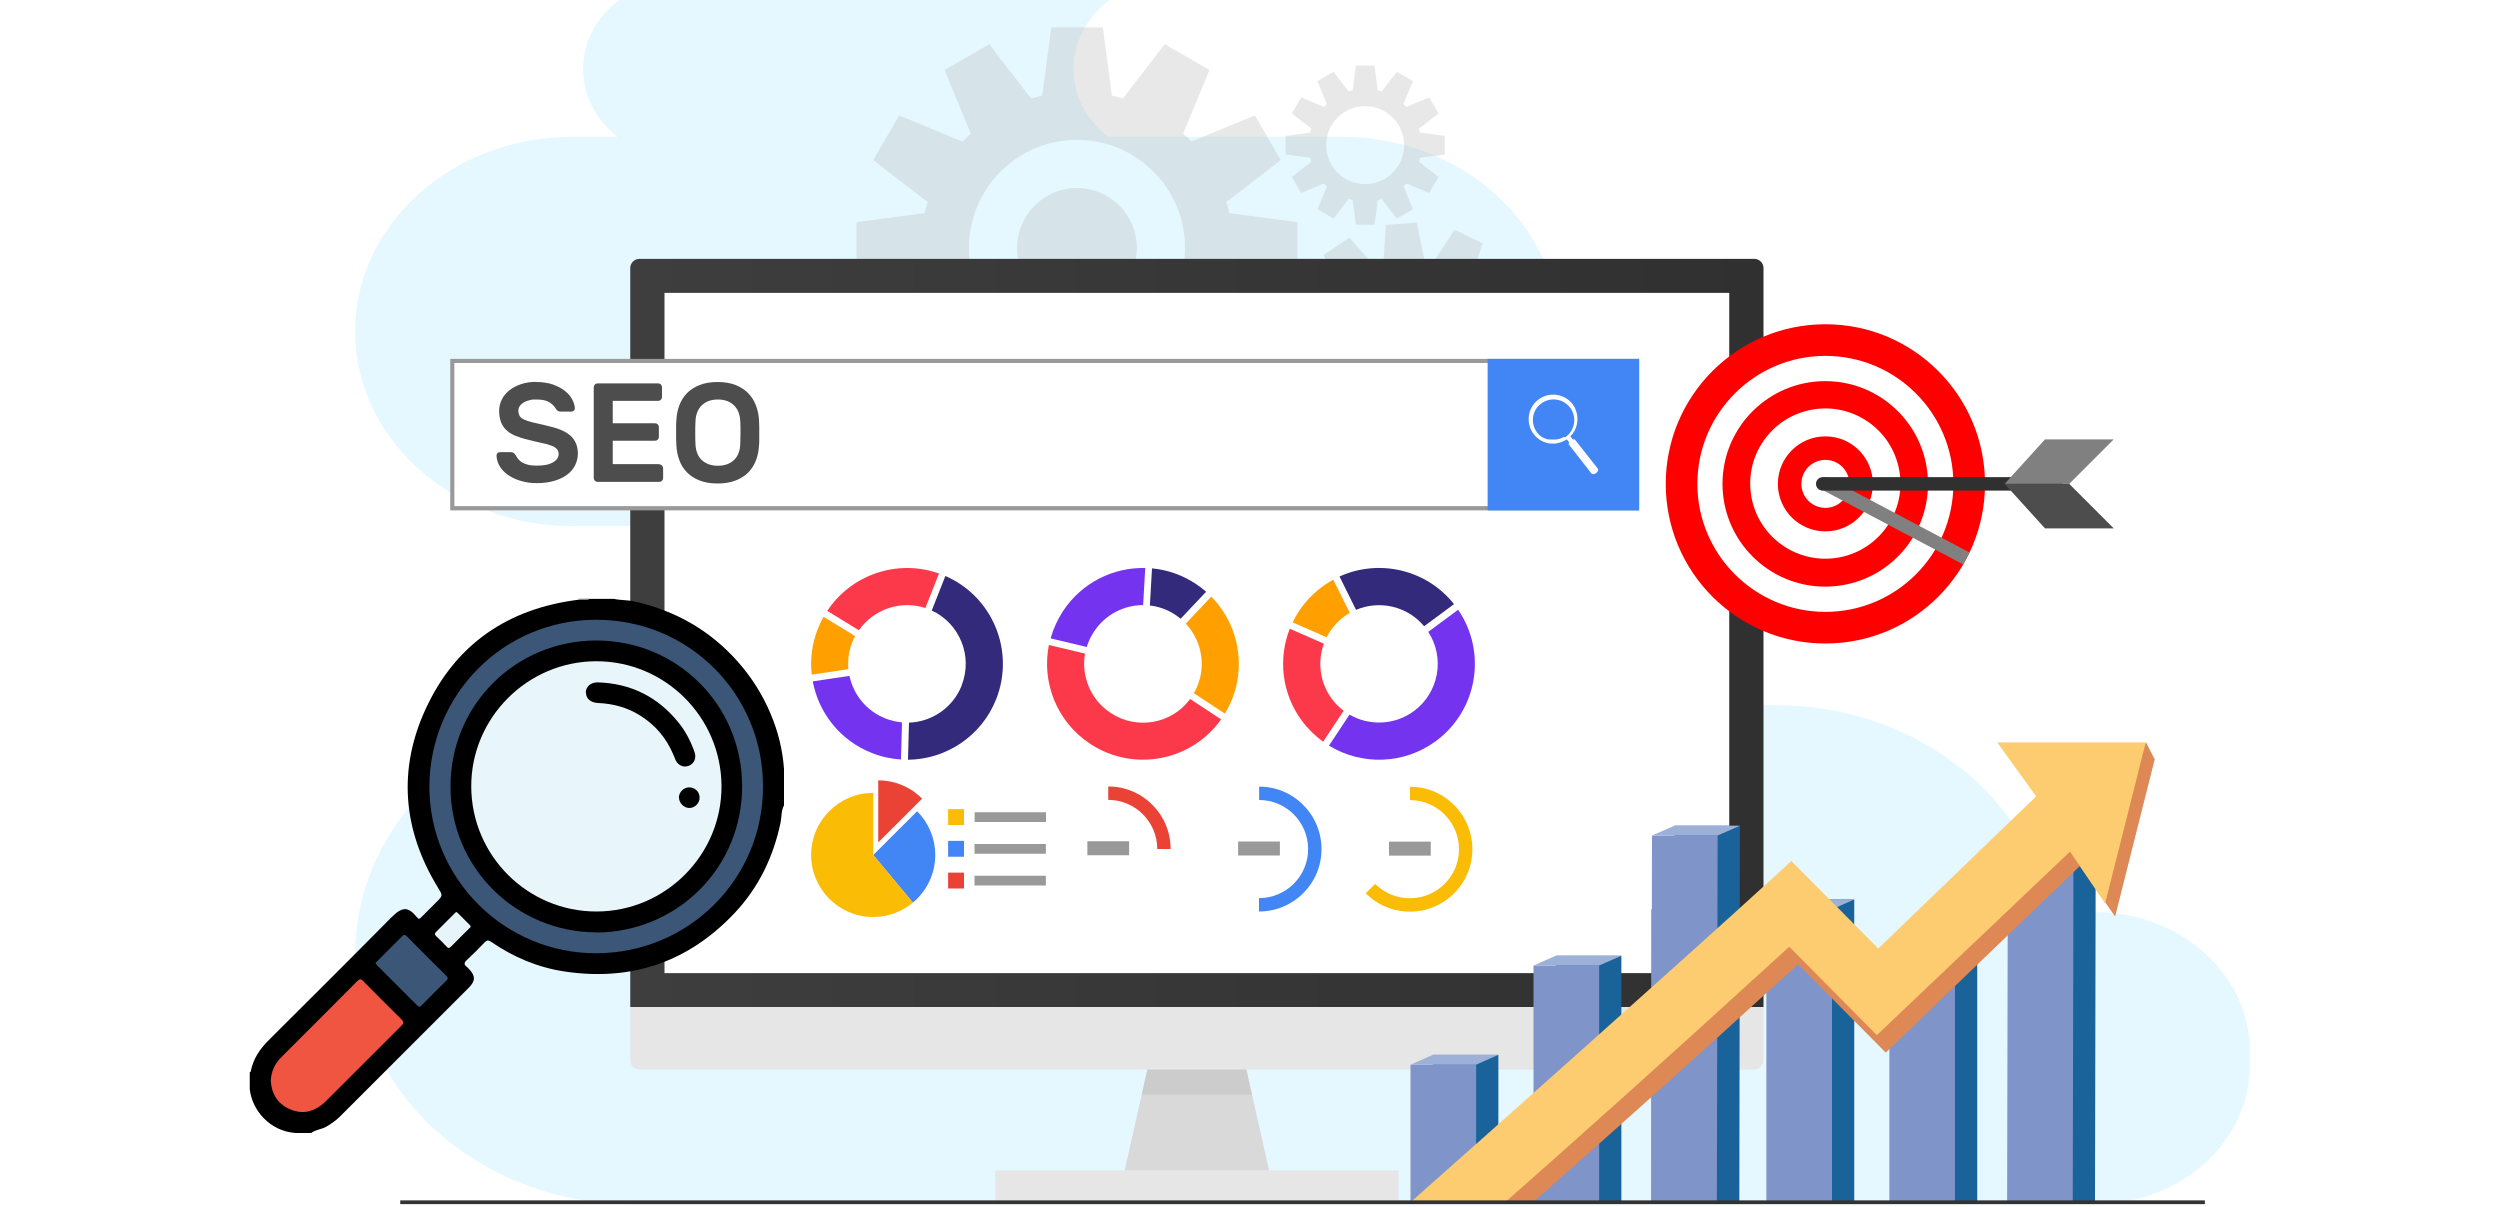
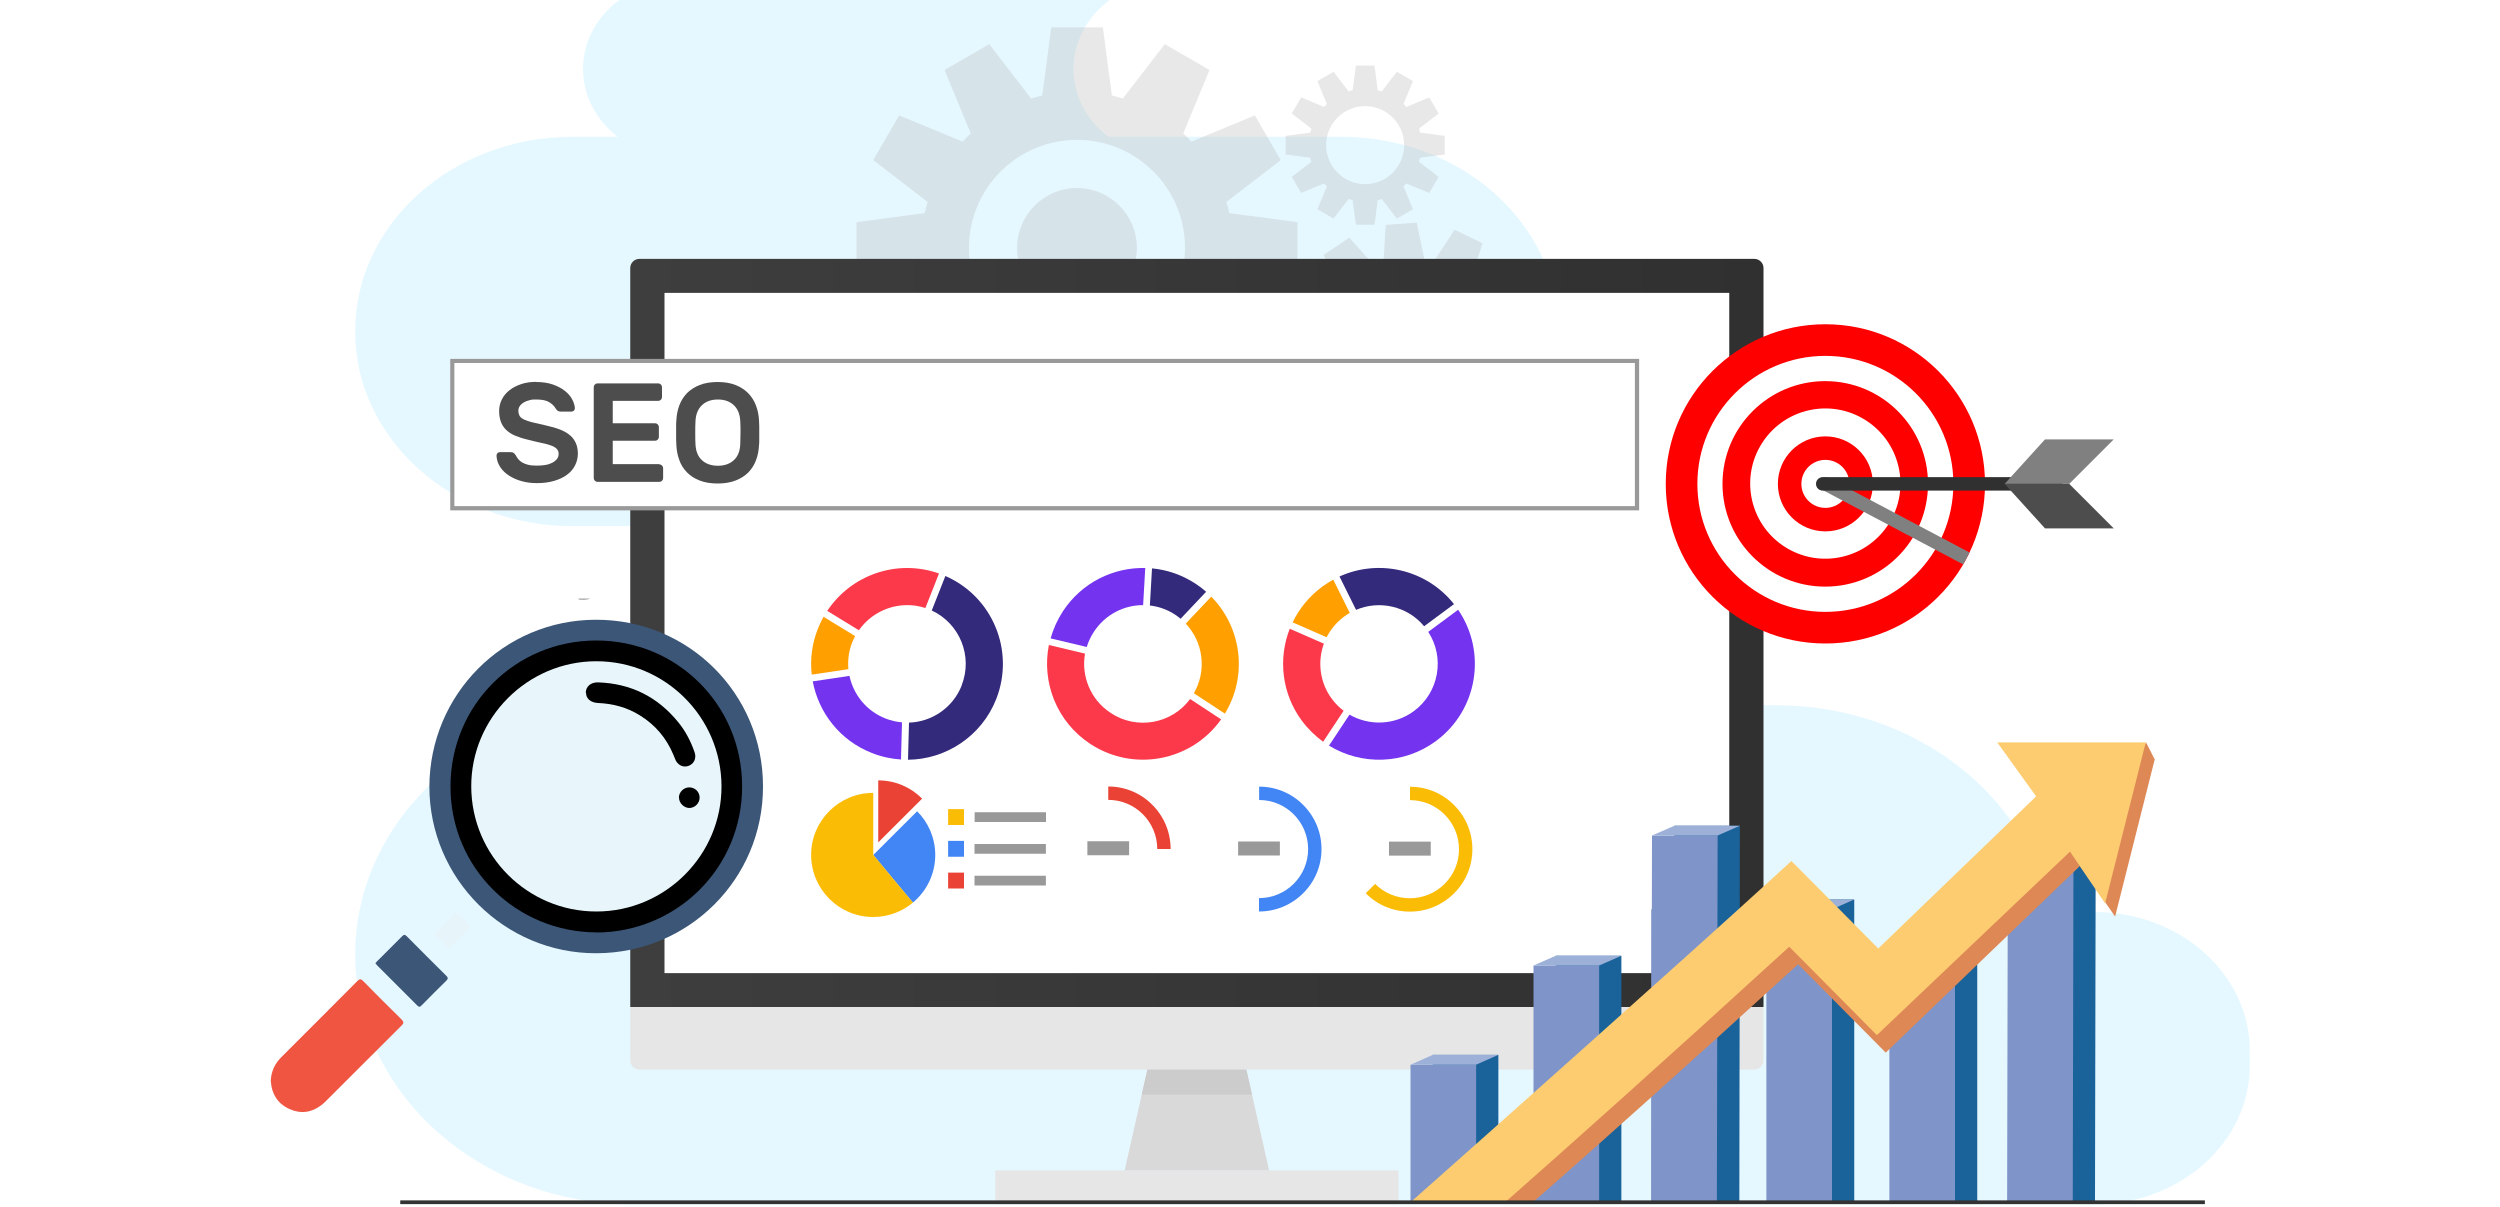
<svg xmlns="http://www.w3.org/2000/svg" id="Layer_1" data-name="Layer 1" version="1.1" viewBox="0 0 2000 965.9">
  <defs>
    <style>
      .cls-1 {
        fill: #ccc;
      }

      .cls-1, .cls-2, .cls-3, .cls-4, .cls-5, .cls-6, .cls-7, .cls-8, .cls-9, .cls-10, .cls-11, .cls-12, .cls-13, .cls-14, .cls-15, .cls-16, .cls-17, .cls-18, .cls-19, .cls-20, .cls-21, .cls-22, .cls-23, .cls-24, .cls-25, .cls-26, .cls-27, .cls-28, .cls-29, .cls-30, .cls-31 {
        stroke-width: 0px;
      }

      .cls-2 {
        fill: #4285f4;
      }

      .cls-3 {
        fill: #332a7c;
      }

      .cls-3, .cls-15, .cls-26, .cls-30 {
        fill-rule: evenodd;
      }

      .cls-32 {
        opacity: .3;
      }

      .cls-4 {
        fill: #9cb0d8;
      }

      .cls-5 {
        fill: #000;
      }

      .cls-6 {
        fill: #e7f5fb;
      }

      .cls-7 {
        fill: #e8f6fb;
      }

      .cls-8 {
        fill: #fdcc70;
      }

      .cls-9 {
        fill: #b3b3b3;
      }

      .cls-10 {
        fill: #d9d9d9;
      }

      .cls-11 {
        fill: #303030;
      }

      .cls-12 {
        fill: red;
      }

      .cls-13 {
        fill: #e6e6e6;
      }

      .cls-14 {
        fill: #999;
      }

      .cls-15 {
        fill: #7433ee;
      }

      .cls-16 {
        fill: #949494;
      }

      .cls-17 {
        fill: #d85;
      }

      .cls-18 {
        fill: gray;
      }

      .cls-19 {
        fill: #fbbc05;
      }

      .cls-20 {
        fill: #010101;
      }

      .cls-21 {
        fill: #f05541;
      }

      .cls-22 {
        fill: #7f94c8;
      }

      .cls-23 {
        fill: #1a639a;
      }

      .cls-33 {
        fill: none;
        stroke: #333;
        stroke-miterlimit: 10;
        stroke-width: 3px;
      }

      .cls-24 {
        fill: #3b5677;
      }

      .cls-25 {
        fill: url(#Dégradé_sans_nom);
      }

      .cls-26 {
        fill: #fb394b;
      }

      .cls-27 {
        fill: #fff;
      }

      .cls-28 {
        fill: #ea4335;
      }

      .cls-29 {
        fill: #abe9ff;
      }

      .cls-30 {
        fill: #ffa000;
      }

      .cls-34 {
        opacity: .3;
      }

      .cls-31 {
        fill: #4d4d4d;
      }
    </style>
    <linearGradient id="Dégradé_sans_nom" data-name="Dégradé sans nom" x1="504.2" y1="346.2" x2="1410.8" y2="346.2" gradientTransform="translate(0 852.5) scale(1 -1)" gradientUnits="userSpaceOnUse">
      <stop offset="0" stop-color="#3e3e3e" />
      <stop offset="1" stop-color="#303030" />
    </linearGradient>
  </defs>
  <g class="cls-32">
    <path class="cls-29" d="M284.1,265.1h0c0-86,77.8-155.7,173.8-155.7h36.2c-17-13.1-27.7-32.6-27.7-54.2h0c0-39.6,35.8-71.7,80-71.7h120.6c-12.2-9.4-20-23.3-20-38.9,0-28.3,25.6-51.3,57.3-51.3h302.9c31.6,0,57.3,23,57.3,51.3s-25.6,51.3-57.3,51.3h-113.4c-21.1,12.9-35,34.6-35,59.3h0c0,21.7,10.7,41.1,27.7,54.2h186.6c96,0,173.8,69.7,173.8,155.7h0c0,86-77.8,155.7-173.8,155.7h247.1c44.2,0,80,32.1,80,71.7s-35.8,71.7-80,71.7h100.7c110,0,201.4,71.5,219.5,165.4h35.3c68.6,0,124.2,49.8,124.2,111.3v11.3c0,61.5-55.6,111.3-124.2,111.3H506.9c-123.1,0-222.8-89.4-222.8-199.6h0c0-110.2,99.8-199.6,222.8-199.6h390.1c-44.2,0-80-32.1-80-71.7s35.8-71.7,80-71.7h-439.1c-96,0-173.8-69.7-173.8-155.7Z" />
    <path class="cls-29" d="M1167.4,0c-27.5,0-49.7-24.8-49.7-55.4s22.3-55.4,49.7-55.4,49.7,24.8,49.7,55.4S1194.8,0,1167.4,0Z" />
  </g>
  <g class="cls-34">
    <g>
      <path class="cls-9" d="M983.5,226.2l54.5-7.2v-41.3l-54.5-7.2h0c-.7-3-1.5-6-2.4-8.9l43.5-33.5-20.7-35.8-50.8,21c-2.1-2.2-4.2-4.4-6.5-6.5l21-50.8-35.8-20.7-33.5,43.5s0,0,0,0c-2.9-.9-5.9-1.7-8.8-2.4,0,0,0,0,0,0l-7.2-54.5h-41.3l-7.2,54.5c-3,.7-6,1.5-8.9,2.4h0l-33.5-43.5-35.8,20.7,21,50.8c-2.2,2.1-4.4,4.2-6.5,6.5l-50.8-21-20.7,35.8,43.5,33.5c-.9,2.9-1.7,5.9-2.4,8.9h0l-54.5,7.2v41.3l54.5,7.2c.7,3,1.5,6,2.4,8.9,0,0,0,0,0,0l-43.5,33.5,20.7,35.8,50.8-21c2.1,2.2,4.2,4.4,6.5,6.5h0l-21,50.8,35.8,20.7,33.5-43.5c2.9.9,5.9,1.7,8.9,2.4l7.2,54.5h41.3l7.2-54.5h0c3-.7,6-1.5,8.9-2.4l33.5,43.5,35.8-20.7-21-50.8h0c2.2-2.1,4.4-4.2,6.5-6.5l50.8,21,20.7-35.8-43.5-33.5h0c.9-2.9,1.7-5.9,2.4-8.9ZM948,198.3c0,47.7-38.7,86.4-86.4,86.4s-86.4-38.7-86.4-86.4,38.7-86.4,86.4-86.4c47.7,0,86.4,38.7,86.4,86.4Z" />
      <path class="cls-9" d="M861.6,150.4c-26.5,0-47.9,21.5-47.9,47.9s21.4,47.9,47.9,47.9,47.9-21.4,47.9-47.9-21.5-47.9-47.9-47.9Z" />
    </g>
    <path class="cls-9" d="M1203.1,296.1l32.3-6.7-1.8-24.8-33-2h0c-.5-1.8-1.1-3.5-1.8-5.2l24.6-22-13.9-20.6-29.6,14.8c-1.3-1.2-2.7-2.4-4.2-3.6l10.4-31.4-22.4-10.8-18.2,27.6h0c-1.8-.4-3.6-.8-5.4-1h0l-6.7-32.3-24.8,1.8-2,33c-1.8.5-3.5,1.1-5.2,1.8h0l-22-24.6-20.6,13.9,14.8,29.6c-1.2,1.3-2.4,2.7-3.6,4.2l-31.4-10.4-10.8,22.4,27.6,18.2c-.4,1.8-.8,3.6-1,5.4h0l-32.3,6.7,1.8,24.8,33,2c.5,1.8,1.1,3.5,1.8,5.2h0s-24.6,22-24.6,22l13.9,20.6,29.6-14.8c1.3,1.2,2.7,2.4,4.2,3.6h0l-10.4,31.4,22.4,10.8,18.2-27.6c1.8.4,3.6.8,5.4,1l6.7,32.3,24.8-1.8,2-33h0c1.8-.5,3.5-1.1,5.2-1.8l22,24.6,20.6-13.9-14.8-29.6h0c1.2-1.3,2.5-2.7,3.6-4.2l31.4,10.4,10.8-22.4-27.6-18.2h0c.4-1.8.8-3.6,1-5.4ZM1180.7,280.9c2.1,28.6-19.4,53.5-48,55.6-28.6,2.1-53.5-19.4-55.6-48-2.1-28.6,19.4-53.5,48-55.6,28.6-2.1,53.5,19.4,55.6,48Z" />
    <path class="cls-9" d="M1136.1,126.2l19.7-2.6v-14.9l-19.7-2.6h0c-.2-1.1-.5-2.1-.9-3.2l15.7-12.1-7.5-12.9-18.3,7.6c-.7-.8-1.5-1.6-2.3-2.3l7.6-18.3-12.9-7.5-12.1,15.7h0c-1-.3-2.1-.6-3.2-.9h0l-2.6-19.7h-14.9l-2.6,19.7c-1.1.2-2.1.5-3.2.9h0l-12.1-15.7-12.9,7.5,7.6,18.3c-.8.8-1.6,1.5-2.3,2.3l-18.3-7.6-7.5,12.9,15.7,12.1c-.3,1-.6,2.1-.9,3.2h0l-19.7,2.6v14.9l19.7,2.6c.2,1.1.5,2.1.9,3.2h0s-15.7,12.1-15.7,12.1l7.5,12.9,18.3-7.6c.7.8,1.5,1.6,2.3,2.3h0l-7.6,18.3,12.9,7.5,12.1-15.7c1.1.3,2.1.6,3.2.9l2.6,19.7h14.9l2.6-19.7h0c1.1-.2,2.1-.5,3.2-.9l12.1,15.7,12.9-7.5-7.6-18.3h0c.8-.7,1.6-1.5,2.3-2.3l18.3,7.6,7.5-12.9-15.7-12.1h0c.3-1,.6-2.1.9-3.2ZM1123.3,116.1c0,17.2-14,31.2-31.2,31.2s-31.2-14-31.2-31.2,14-31.2,31.2-31.2,31.2,14,31.2,31.2Z" />
  </g>
  <g>
    <path class="cls-25" d="M1410.8,805.6H504.2V214.4c0-4,3.3-7.3,7.3-7.3h892c4,0,7.3,3.3,7.3,7.3v591.2h0Z" />
    <rect class="cls-27" x="531.6" y="234.3" width="851.8" height="544.2" />
    <path class="cls-13" d="M1410.8,805.6H504.2v42.8c0,4,3.3,7.3,7.3,7.3h892c4,0,7.3-3.3,7.3-7.3v-42.8h0Z" />
    <path class="cls-13" d="M1118,936.3h-320.9c-.5,0-.9.4-.9.9v25.2c0,.5.4.9.9.9h320.9c.5,0,.9-.4.9-.9v-25.2c0-.5-.4-.9-.9-.9Z" />
    <polygon class="cls-10" points="997.1 855.7 957.5 855.7 917.9 855.7 899.7 936.3 957.5 936.3 1015.3 936.3 997.1 855.7" />
    <polygon class="cls-1" points="1001.6 875.7 997.1 855.7 957.5 855.7 917.9 855.7 913.4 875.7 1001.6 875.7" />
  </g>
  <g>
    <g>
      <g>
        <g>
          <path class="cls-28" d="M936.5,679.2h-10.7c0-21.7-17.6-39.3-39.2-39.3v-10.7c13.4,0,25.9,5.2,35.3,14.7,9.4,9.4,14.6,22,14.6,35.3Z" />
          <rect class="cls-14" x="869.9" y="673" width="33.4" height="11.2" />
        </g>
        <g>
          <path class="cls-2" d="M1007.2,729.2v-10.7c21.7,0,39.3-17.6,39.3-39.2,0-21.7-17.6-39.3-39.2-39.3v-10.7c13.4,0,25.9,5.2,35.3,14.7,9.4,9.4,14.6,22,14.6,35.3,0,13.3-5.2,25.9-14.7,35.3-9.4,9.4-22,14.6-35.3,14.6Z" />
          <rect class="cls-14" x="990.5" y="673.2" width="33.4" height="11.2" />
        </g>
        <g>
          <path class="cls-19" d="M1127.9,729.3c-13.3,0-25.9-5.2-35.3-14.7l7.5-7.5c7.4,7.4,17.3,11.5,27.8,11.5,21.7,0,39.3-17.6,39.3-39.2s-17.6-39.3-39.2-39.3v-10.7c13.4,0,25.9,5.2,35.3,14.7,9.4,9.4,14.6,22,14.6,35.3,0,13.3-5.2,25.9-14.7,35.3-9.4,9.4-22,14.6-35.3,14.6Z" />
          <rect class="cls-14" x="1111.2" y="673.3" width="33.4" height="11.2" />
        </g>
      </g>
      <g>
        <g>
          <path class="cls-2" d="M748.2,684c0,15.3-7,29-17.9,38.1l-31.7-38.1,35.1-35c9,9,14.5,21.4,14.5,35.1Z" />
          <path class="cls-19" d="M730.3,722.1c-8.6,7.2-19.7,11.5-31.8,11.5-27.4,0-49.6-22.3-49.6-49.7s22.3-49.6,49.7-49.6v49.6s31.7,38.1,31.7,38.1Z" />
          <path class="cls-28" d="M737.7,638.9l-35.1,35v-49.6c13.8,0,26.1,5.6,35.1,14.6Z" />
        </g>
        <g>
          <g>
            <rect class="cls-19" x="758.5" y="647.3" width="12.7" height="12.7" />
            <rect class="cls-14" x="779.7" y="649.8" width="57.1" height="7.8" />
          </g>
          <g>
            <rect class="cls-2" x="758.5" y="672.7" width="12.7" height="12.7" />
            <rect class="cls-14" x="779.6" y="675.2" width="57.1" height="7.8" />
          </g>
          <g>
            <rect class="cls-28" x="758.5" y="698.1" width="12.7" height="12.7" />
            <rect class="cls-14" x="779.6" y="700.6" width="57.1" height="7.8" />
          </g>
        </g>
      </g>
    </g>
    <g>
      <path class="cls-30" d="M948.6,498.9l20.4-21.6c24.3,24.6,29.4,63.2,10.9,93.6l-24.8-16.3c10.5-18.2,7.5-40.9-6.5-55.7Z" />
      <path class="cls-26" d="M888.6,570.4c20.9,13.8,48.8,8.7,63.5-11.2l24.8,16.3c-23.8,33.5-70,42.4-104.7,19.6-26.9-17.7-39-49.3-33.1-79.1l28.9,6.9c-3.1,17.9,4.3,36.8,20.5,47.4Z" />
      <path class="cls-15" d="M914.4,484.1c-15.3,0-30.2,7.5-39.2,21.2-2.6,3.9-4.5,8-5.8,12.3l-28.9-6.9c2.1-7.5,5.4-14.9,9.9-21.8,15.1-22.9,40.3-35.1,65.8-34.5l-1.7,29.7Z" />
      <path class="cls-3" d="M919.9,484.4l1.7-29.7c12.1,1.1,24.1,5.2,34.9,12.3,3,2,5.8,4.1,8.4,6.4l-20.4,21.6c-1.4-1.1-2.8-2.2-4.3-3.2-6.3-4.2-13.3-6.6-20.3-7.4Z" />
      <path class="cls-26" d="M687.1,504.2l-25.3-15.5c19.1-28.8,55.8-41.8,89.4-29.9l-10.9,27.6c-20-6.5-41.5,1.1-53.2,17.8Z" />
      <path class="cls-3" d="M769.3,548.3c9.2-23.3-1.5-49.5-23.9-59.9l10.9-27.6c37.7,16.4,55.8,59.8,40.7,98.4-11.8,29.9-40.3,48.3-70.6,48.6l.8-29.7c18.2-.6,35.1-11.8,42.2-29.8Z" />
      <path class="cls-15" d="M679.6,540.8c3.2,14.9,13.5,28,28.8,34,4.3,1.7,8.8,2.7,13.2,3.1l-.8,29.7c-7.8-.5-15.7-2.2-23.3-5.2-25.5-10-42.6-32.2-47.3-57.3l29.4-4.4Z" />
      <path class="cls-30" d="M678.8,535.3l-29.4,4.4c-1.4-12.1.1-24.6,4.9-36.7,1.3-3.3,2.8-6.5,4.5-9.6l25.3,15.5c-.8,1.6-1.6,3.2-2.3,4.9-2.8,7-3.7,14.4-3.1,21.4Z" />
      <path class="cls-3" d="M1084.8,487.8l-13.2-26.6c31.4-14.3,69.5-5.8,91.6,22.1l-23.9,17.7c-13.4-16.1-35.7-21.1-54.5-13.1Z" />
      <path class="cls-15" d="M1131.1,568.9c20.1-14.9,25-42.7,11.5-63.4l23.9-17.7c23.2,33.9,15.6,80.4-17.7,105-25.9,19.1-59.8,19.5-85.6,3.7l16.4-24.8c15.7,9.1,36,8.6,51.5-2.8Z" />
      <path class="cls-26" d="M1059.1,514.9c-5.2,14.3-3.4,30.9,6.3,44.1,2.8,3.8,6,7,9.5,9.6l-16.4,24.8c-6.3-4.6-12.1-10.2-17-16.8-16.3-22-19-49.9-9.7-73.6l27.2,11.9Z" />
      <path class="cls-30" d="M1061.3,509.8l-27.2-11.9c5.2-10.9,13.2-20.8,23.6-28.5,2.9-2.1,5.9-4,8.9-5.7l13.2,26.6c-1.5.9-3.1,1.9-4.5,3-6.1,4.5-10.8,10.2-14,16.5Z" />
    </g>
  </g>
  <g>
    <g>
      <rect class="cls-14" x="360.2" y="287.1" width="951.1" height="121.2" />
      <rect class="cls-27" x="363.5" y="290.4" width="944.4" height="114.5" />
-       <rect class="cls-2" x="1190.1" y="287.1" width="121.2" height="121.2" />
      <path class="cls-27" d="M1278.1,374.7l-18.3-23.2c-.6,0-1.1,0-1.6,0l-1.9-2.4c5.6-5.6,7.1-14,4.3-21.1,0-.2-.1-.3-.2-.5,0,0,0,0,0-.1-.1-.2-.2-.5-.3-.7-.1-.2-.2-.4-.3-.7-.5-.9-1-1.7-1.6-2.5,0-.1-.2-.2-.2-.3-6.7-8.5-19.1-10-27.6-3.3-8.5,6.7-10,19.1-3.3,27.6,3.1,4,7.5,6.4,12.1,7.2.3,0,.6.1,1,.1.7,0,1.5.1,2.2.1,0,0,0,0,0,0,.1,0,.3,0,.4,0,0,0,0,0,0,0,.7,0,1.5,0,2.2-.2.3,0,.6,0,1-.2,2.6-.5,5.1-1.5,7.5-3l1.8,2.3c-.2.5-.4,1-.5,1.5l9.4,12,.3.3h0c0,0,1.2,1.6,1.2,1.6h0s0,.1,0,.1l1.3,1.6.3.4,2.2,2.8,3.4,4.4c.5.7,1.5,1,2.3.8,0,0,0,0,0,0l-.2-.3.2.3c.7-.2,1.3-.5,1.8-.9h0c.5-.4,1-.9,1.3-1.5h0s0,0,0,0c.4-.8.3-1.7-.3-2.4ZM1251.2,349.4c-.2.1-.4.3-.6.4,0,0,0,0,0,0-.2.1-.4.2-.7.4,0,0,0,0,0,0-.2.1-.5.2-.7.3,0,0,0,0,0,0-.2.1-.5.2-.7.3,0,0,0,0,0,0-.2,0-.4.2-.7.2,0,0,0,0-.1,0-.2,0-.4.1-.7.2,0,0,0,0-.1,0-.2,0-.5.1-.7.2,0,0,0,0,0,0-.2,0-.5,0-.7.1,0,0,0,0-.1,0-.2,0-.5,0-.7.1,0,0,0,0-.1,0-.2,0-.4,0-.6,0,0,0-.1,0-.2,0-.5,0-1,0-1.4,0,0,0-.1,0-.2,0-.2,0-.4,0-.6,0,0,0,0,0-.1,0-.2,0-.5,0-.7,0,0,0-.1,0-.2,0-.2,0-.4,0-.6,0,0,0,0,0,0,0-.2,0-.4,0-.6-.1-.1,0-.2,0-.4,0-.1,0-.3,0-.4,0-.1,0-.2,0-.4,0-.1,0-.3,0-.4-.1-.1,0-.2,0-.3-.1-.1,0-.3,0-.4-.1-.1,0-.2,0-.3-.1-.1,0-.3-.1-.4-.2-.1,0-.2,0-.3-.1-.1,0-.3-.1-.4-.2,0,0-.2,0-.3-.1-.2-.1-.4-.2-.7-.3,0,0-.2,0-.2-.1-.1,0-.3-.2-.4-.2,0,0-.2-.1-.3-.2-.1,0-.2-.2-.4-.2,0,0-.2-.1-.3-.2-.1,0-.2-.2-.3-.2,0,0-.2-.1-.3-.2-.1,0-.2-.2-.3-.3,0,0-.2-.2-.3-.2-.1,0-.2-.2-.3-.3,0,0-.2-.2-.3-.2-.1-.1-.2-.2-.3-.3,0,0-.2-.2-.2-.2-.1-.1-.2-.2-.3-.4,0,0-.1-.1-.2-.2-.1-.1-.3-.3-.4-.5,0,0,0,0,0-.1,0,0,0,0,0,0-.6-.7-1-1.4-1.5-2.2-.1-.2-.3-.5-.4-.7-.5-1.1-.9-2.2-1.2-3.3-.1-.5-.2-1-.3-1.4-.4-2.5-.2-5,.5-7.4,0,0,0,0,0-.1,0,0,0,0,0,0,.8-2.6,2.2-5,4.3-6.9.4-.4.8-.8,1.3-1.1,7.2-5.7,17.6-4.4,23.3,2.8.2.2.3.4.5.6.5.6.9,1.3,1.2,2,.2.4.4.9.6,1.3.1.3.2.6.3.9,0,.2.1.4.2.6,1.1,3.7.9,7.8-.6,11.3-.1.2-.2.5-.3.7-1.1,2.2-2.6,4.2-4.7,5.8-.2.2-.4.3-.6.5,0,0,0,0,0,0-.2.1-.4.3-.6.4,0,0,0,0,0,0ZM1256.3,355.3h0l2.5,3.2-2.5-3.2Z" />
    </g>
    <g>
      <path class="cls-31" d="M429,305.6c5,0,9.5.7,13.3,2,3.8,1.4,7,3,9.6,5.1,2.6,2,4.5,4.3,5.8,6.7,1.3,2.4,2,4.8,2.2,6.9,0,.9-.2,1.6-.8,2.2-.6.6-1.4.8-2.2.8h-7.9c-1.3,0-2.2-.2-2.9-.7-.6-.5-1.2-1.1-1.7-2-1.1-1.9-2.8-3.5-5.1-4.9-2.3-1.4-5.7-2.1-10.2-2.1s-3.8.2-5.6.6c-1.8.4-3.3,1-4.6,1.8-1.3.8-2.3,1.7-3.1,2.9-.8,1.1-1.1,2.4-1.1,3.8s.4,3.1,1.1,4.2c.7,1.1,1.9,2,3.6,2.8,1.7.8,3.9,1.5,6.7,2.2,2.8.7,6.2,1.5,10.4,2.4,4.5,1,8.4,2.1,11.7,3.4,3.3,1.3,5.9,2.9,8,4.7,2.1,1.8,3.6,4,4.6,6.4,1,2.4,1.5,5.1,1.5,8.2s-.8,6.5-2.3,9.4c-1.5,2.9-3.6,5.4-6.4,7.4-2.8,2.1-6.2,3.7-10.3,4.9-4.1,1.2-8.6,1.8-13.6,1.8s-8.2-.5-12.1-1.5c-3.8-1-7.2-2.5-10.2-4.4-3-1.9-5.4-4.2-7.2-6.9-1.8-2.7-2.8-5.7-3-9,0-.9.2-1.6.8-2.2.6-.6,1.4-.8,2.2-.8h7.9c1.3,0,2.3.2,2.9.7s1.2,1.1,1.7,2c.5,1,1.2,2,1.9,2.9.8,1,1.8,1.8,3,2.6,1.3.8,2.9,1.4,4.8,1.9,1.9.5,4.3.7,7.2.7s4.4-.2,6.5-.5c2.1-.3,3.9-.9,5.5-1.7,1.6-.8,2.9-1.8,3.8-2.9,1-1.2,1.5-2.6,1.5-4.3s-.5-3-1.6-4.1c-1.1-1.1-2.6-2-4.8-2.7-2.1-.8-4.8-1.5-7.9-2.1-3.2-.7-6.8-1.5-10.9-2.6-3.8-.9-7-2-9.9-3.2-2.8-1.2-5.1-2.8-7-4.6-1.8-1.8-3.2-3.9-4.1-6.4-.9-2.4-1.4-5.4-1.4-8.7s.8-6.5,2.3-9.4c1.5-2.9,3.6-5.3,6.2-7.3,2.6-2,5.8-3.6,9.4-4.8,3.6-1.2,7.6-1.7,11.8-1.7Z" />
      <path class="cls-31" d="M527.5,371.5c.8,0,1.5.3,2.1.9.6.6.9,1.3.9,2.1v8c0,.8-.3,1.5-.9,2.1-.6.6-1.3.9-2.1.9h-49.5c-.8,0-1.5-.3-2.1-.9-.6-.6-.9-1.3-.9-2.1v-72.8c0-.8.3-1.5.9-2.1.6-.6,1.3-.9,2.1-.9h48.6c.8,0,1.5.3,2.1.9.6.6.9,1.3.9,2.1v8c0,.8-.3,1.5-.9,2.1-.6.6-1.3.9-2.1.9h-36.4v17.9h33.9c.8,0,1.5.3,2.1.9.6.6.9,1.3.9,2.1v8c0,.8-.3,1.5-.9,2.1-.6.6-1.3.9-2.1.9h-33.9v18.7h37.3Z" />
      <path class="cls-31" d="M541.1,336.1c.2-4.2,1-8.2,2.4-11.9,1.4-3.7,3.4-6.9,6.1-9.7,2.7-2.7,6.1-4.9,10.1-6.5,4.1-1.6,8.9-2.4,14.4-2.4s10.3.8,14.3,2.4c4.1,1.6,7.4,3.8,10.1,6.5,2.7,2.8,4.8,6,6.2,9.7,1.4,3.7,2.3,7.7,2.5,11.9,0,1.4.1,3,.2,4.7,0,1.7,0,3.5,0,5.4s0,3.6,0,5.4c0,1.7,0,3.3-.2,4.7-.2,4.2-1,8.2-2.4,11.9-1.4,3.7-3.4,6.9-6.1,9.7-2.7,2.7-6.1,4.9-10.2,6.5-4.1,1.6-8.9,2.4-14.4,2.4s-10.4-.8-14.4-2.4c-4.1-1.6-7.4-3.7-10.1-6.5-2.7-2.7-4.8-6-6.1-9.7-1.4-3.7-2.2-7.7-2.4-11.9,0-1.4-.1-3-.2-4.7,0-1.7,0-3.5,0-5.4s0-3.6,0-5.4c0-1.7,0-3.3.2-4.7ZM592.2,336.7c-.3-5.4-2-9.6-5.2-12.6-3.2-3-7.4-4.5-12.7-4.5s-9.5,1.5-12.7,4.5c-3.2,3-4.9,7.2-5.2,12.6-.2,2.9-.2,6-.2,9.5s0,6.7.2,9.5c.3,5.4,2,9.6,5.2,12.5,3.2,2.9,7.4,4.4,12.7,4.4s9.5-1.5,12.7-4.4c3.2-2.9,4.9-7.1,5.2-12.5.1-2.9.2-6,.2-9.5,0-3.5,0-6.7-.2-9.5Z" />
    </g>
  </g>
  <g>
    <g>
      <g>
        <rect class="cls-23" x="1146.2" y="843.9" width="52.5" height="117.8" />
        <rect class="cls-22" x="1128.4" y="851.8" width="52.5" height="110" />
        <polygon class="cls-4" points="1128.4 851.8 1146.2 843.9 1198.6 843.9 1180.8 851.8 1128.4 851.8" />
      </g>
      <g>
        <rect class="cls-23" x="1244.6" y="764.6" width="52.5" height="197.2" />
        <rect class="cls-22" x="1226.8" y="772.4" width="52.5" height="189.3" />
        <polygon class="cls-4" points="1226.8 772.4 1244.6 764.6 1297.1 764.6 1279.3 772.4 1226.8 772.4" />
      </g>
      <g>
        <rect class="cls-23" x="1338.9" y="719.6" width="52.5" height="242.1" />
        <rect class="cls-22" x="1321" y="727.5" width="52.5" height="234.3" />
        <polygon class="cls-4" points="1321 727.5 1338.9 719.6 1391.3 719.6 1373.5 727.5 1321 727.5" />
      </g>
      <g>
        <g>
          <polygon class="cls-23" points="1391.3 961.8 1338.9 961.8 1339.5 660.6 1391.9 660.6 1391.3 961.8" />
          <polygon class="cls-22" points="1373.5 961.8 1321 961.8 1321.6 668.4 1374.1 668.4 1373.5 961.8" />
          <polygon class="cls-4" points="1321.6 668.4 1339.5 660.6 1391.9 660.6 1374.1 668.4 1321.6 668.4" />
        </g>
        <g>
          <g>
            <rect class="cls-23" x="1529.3" y="764.6" width="52.5" height="197.2" />
            <rect class="cls-22" x="1511.5" y="772.4" width="52.5" height="189.3" />
            <polygon class="cls-4" points="1511.5 772.4 1529.3 764.6 1581.8 764.6 1564 772.4 1511.5 772.4" />
          </g>
          <g>
            <polygon class="cls-23" points="1676 961.8 1623.5 961.8 1624.1 660.6 1676.6 660.6 1676 961.8" />
            <polygon class="cls-22" points="1658.2 961.8 1605.7 961.8 1606.3 668.4 1658.8 668.4 1658.2 961.8" />
            <polygon class="cls-4" points="1606.3 668.4 1624.1 660.6 1676.6 660.6 1658.8 668.4 1606.3 668.4" />
          </g>
          <g>
            <rect class="cls-23" x="1430.9" y="719.6" width="52.5" height="242.1" />
            <rect class="cls-22" x="1413.1" y="727.5" width="52.5" height="234.3" />
            <polygon class="cls-4" points="1413.1 727.5 1430.9 719.6 1483.3 719.6 1465.5 727.5 1413.1 727.5" />
          </g>
        </g>
      </g>
    </g>
    <g>
      <path class="cls-17" d="M1614.8,603.8l25.2,43.5-130.3,125.5-69.5-70-17.7,16.2c-63.4,58-203.3,181.9-272.4,242.8h76.3c49-43,119.2-105.6,212.1-190.4l70.1,70.7,155.3-149.3,28.2,40.4,31.6-125.4-109.1-4.1Z" />
      <polygon class="cls-17" points="1716.8 593.8 1723.9 607.8 1707.5 614 1716.8 593.8" />
      <path class="cls-8" d="M1597.7,593.8l31.2,43.3-126.3,121.7-69.5-70-17.7,16.2c-67.9,62.1-224.4,201.4-287.1,256.9h75.7c49.5-43.6,124.8-110.7,227.4-204.5l70.1,70.7,154.5-146.8,28.1,41.4,32.5-128.8h-119.1Z" />
    </g>
  </g>
  <line class="cls-33" x1="320.2" y1="961.8" x2="1763.9" y2="961.8" />
  <g>
    <circle class="cls-12" cx="1460.3" cy="387.1" r="127.7" />
    <path class="cls-27" d="M1562.7,387.1c0-56.6-45.9-102.4-102.4-102.4s-102.4,45.9-102.4,102.4,45.9,102.4,102.4,102.4c56.6,0,102.4-45.9,102.4-102.4Z" />
    <path class="cls-12" d="M1542.4,387.1c0-45.4-36.8-82.2-82.2-82.2s-82.2,36.8-82.2,82.2,36.8,82.2,82.2,82.2c45.4,0,82.2-36.8,82.2-82.2Z" />
    <circle class="cls-27" cx="1460.2" cy="387.2" r="60.1" transform="translate(-49.7 340.7) rotate(-13.1)" />
    <path class="cls-12" d="M1498.3,387.1c0-21-17-38-38-38s-38,17-38,38,17,38,38,38,38-17,38-38Z" />
    <circle class="cls-27" cx="1460.3" cy="387.1" r="19.2" />
    <path class="cls-18" d="M1575.6,442l-112.8-59.7c-2.6-1.4-5.9-.4-7.3,2.2-1.4,2.6-.4,5.9,2.2,7.3l112.8,59.7c1.8-3.1,3.5-6.3,5.1-9.5Z" />
    <g>
      <path class="cls-11" d="M1644.5,392.5h-186.3c-3,0-5.4-2.4-5.4-5.4s2.4-5.4,5.4-5.4h186.3c3,0,5.4,2.4,5.4,5.4s-2.4,5.4-5.4,5.4Z" />
      <polygon class="cls-18" points="1603.7 387.1 1655.4 387.1 1691 351.5 1636 351.5 1603.7 387.1" />
      <polygon class="cls-31" points="1603.7 387.1 1655.4 387.1 1691 422.7 1636 422.7 1603.7 387.1" />
    </g>
  </g>
  <g>
-     <path class="cls-5" d="M249.2,906.2c3.6-2.6,8.3-2.7,12.1-5,3.8-2.3,7.5-4.8,10.6-7.9,34.4-34.4,68.8-68.8,103.2-103.2,5.4-5.4,5.3-9.5,0-15-.5-.5-.9-1.1-1.5-1.5-2.5-1.8-2.6-3.4-.1-5.6,4.9-4.5,9.6-9.3,14.2-14.1,1.8-1.9,3-1.9,5.1-.5,17.9,12.3,37.5,20.6,58.9,23.8,53.4,8,99-7.5,136.1-46.9,19.3-20.5,31-45.1,36.7-72.5.9-4.5.4-9.3,2.7-13.5v-29.2c-1.1-15.2-4.7-29.8-10.6-43.8-6.5-15.5-15.3-29.5-26.5-42.1-22.4-25.2-50.1-40.8-82.9-48.1-5.3-1.2-10.7-.8-16-2h-19.2c-3,1.1-6.2-.1-9.3.7-56.4,7-98.2,35.6-122,87-22.6,48.7-18.5,97.2,9.6,143.2,4,6.5,4.1,6.4-1.3,11.8-4,4-8.1,8-12.1,12.1-1.2,1.3-2.1,1.6-3.2,0,0-.1-.2-.2-.3-.3-6.9-8.3-11.4-8.6-20.4.4-32.5,32.9-65.4,65.6-98.2,98.3-7.1,7.1-12.3,14.9-14.2,24.8,0,.3-.5.5-.8.8v13.4c1.8,16.7,15.9,33.7,36.7,35.1,4.2,0,8.3,0,12.5,0Z" />
    <path class="cls-16" d="M462.8,479.6c3.1.2,6.2.5,9.3-.7h-9.2c0,.2,0,.5,0,.7Z" />
    <path class="cls-24" d="M343.5,629.2c0,73.6,60,133.7,133.8,133.4,73.6-.3,133.2-59.3,133.1-133.5,0-74.2-59.6-133.5-133.7-133.3-74.1.1-132.9,59.9-133.2,133.5Z" />
    <path class="cls-21" d="M216.7,865.2c.6,9.6,5.1,17.5,14.6,21.9,9.1,4.2,17.8,3.1,25.8-3,1.4-1.1,2.8-2.3,4-3.6,20-19.9,39.9-39.9,59.9-59.8,2.3-2.2,2.1-3.3,0-5.4-10.2-10-20.3-20.1-30.4-30.4-1.9-1.9-2.8-2-4.8,0-20.2,20.3-40.4,40.6-60.7,60.8-5.2,5.2-8.3,11.4-8.5,19.5Z" />
    <path class="cls-24" d="M300.3,770.6c.5.7,1,1.3,1.6,1.9,10.6,10.6,21.2,21.2,31.8,31.8,1.4,1.4,2.2,1.5,3.6,0,6.5-6.7,13.1-13.2,19.7-19.7,1.5-1.5,1.6-2.5,0-4-10.6-10.4-21-21-31.5-31.5-1.3-1.3-2.2-1.8-3.7-.2-6.7,6.8-13.5,13.6-20.3,20.3-.4.4-.7.8-1.2,1.4Z" />
    <path class="cls-6" d="M364.9,729.6c-.5.5-1,.9-1.5,1.4-4.8,4.8-9.6,9.6-14.4,14.4-1.4,1.4-1.5,2.2,0,3.6,2.8,2.6,5.6,5.4,8.2,8.2,1.3,1.4,2.2,1.6,3.6.1,4.8-5,9.8-9.8,14.7-14.7.7-.7,1.6-1.2.6-2.3-3.3-3.3-6.7-6.6-10-10-.3-.3-.7-.4-1.1-.7Z" />
    <path class="cls-5" d="M477,746c64.3-.2,116.8-51.5,116.7-117-.1-65.2-52.1-116.6-116.6-116.6-64.7,0-116.8,51.7-116.7,116.9,0,65.3,52.7,116.4,116.7,116.6Z" />
    <path class="cls-7" d="M477.1,529c-55.2,0-100.3,45.3-100.1,100.3.2,55.2,45,99.9,100.1,99.9,55.2,0,100.3-45.2,100.1-100.3-.2-55.2-45.1-99.9-100.1-99.9Z" />
    <path class="cls-5" d="M468.8,554.1c0,4.8,3.7,8,9.6,8.3,12,.5,23.3,3.5,33.5,9.9,12.3,7.6,21.2,18.1,26.8,31.5.6,1.5,1.2,3.1,1.9,4.6,2.3,4.2,6.4,5.8,10.5,4.2,4.2-1.7,6.2-6.1,4.6-10.7-3-8.7-7.2-16.9-13-24-16.5-20.4-37.9-31.1-64.2-32-5.9-.2-9.9,3.4-9.9,8.4Z" />
    <path class="cls-20" d="M543.2,638.1c0,4.3,3.9,8.2,8.2,8.3,4.5,0,8.4-3.9,8.3-8.5-.1-4.5-3.8-8.1-8.4-8-4.4,0-8.2,3.9-8.2,8.2Z" />
  </g>
</svg>